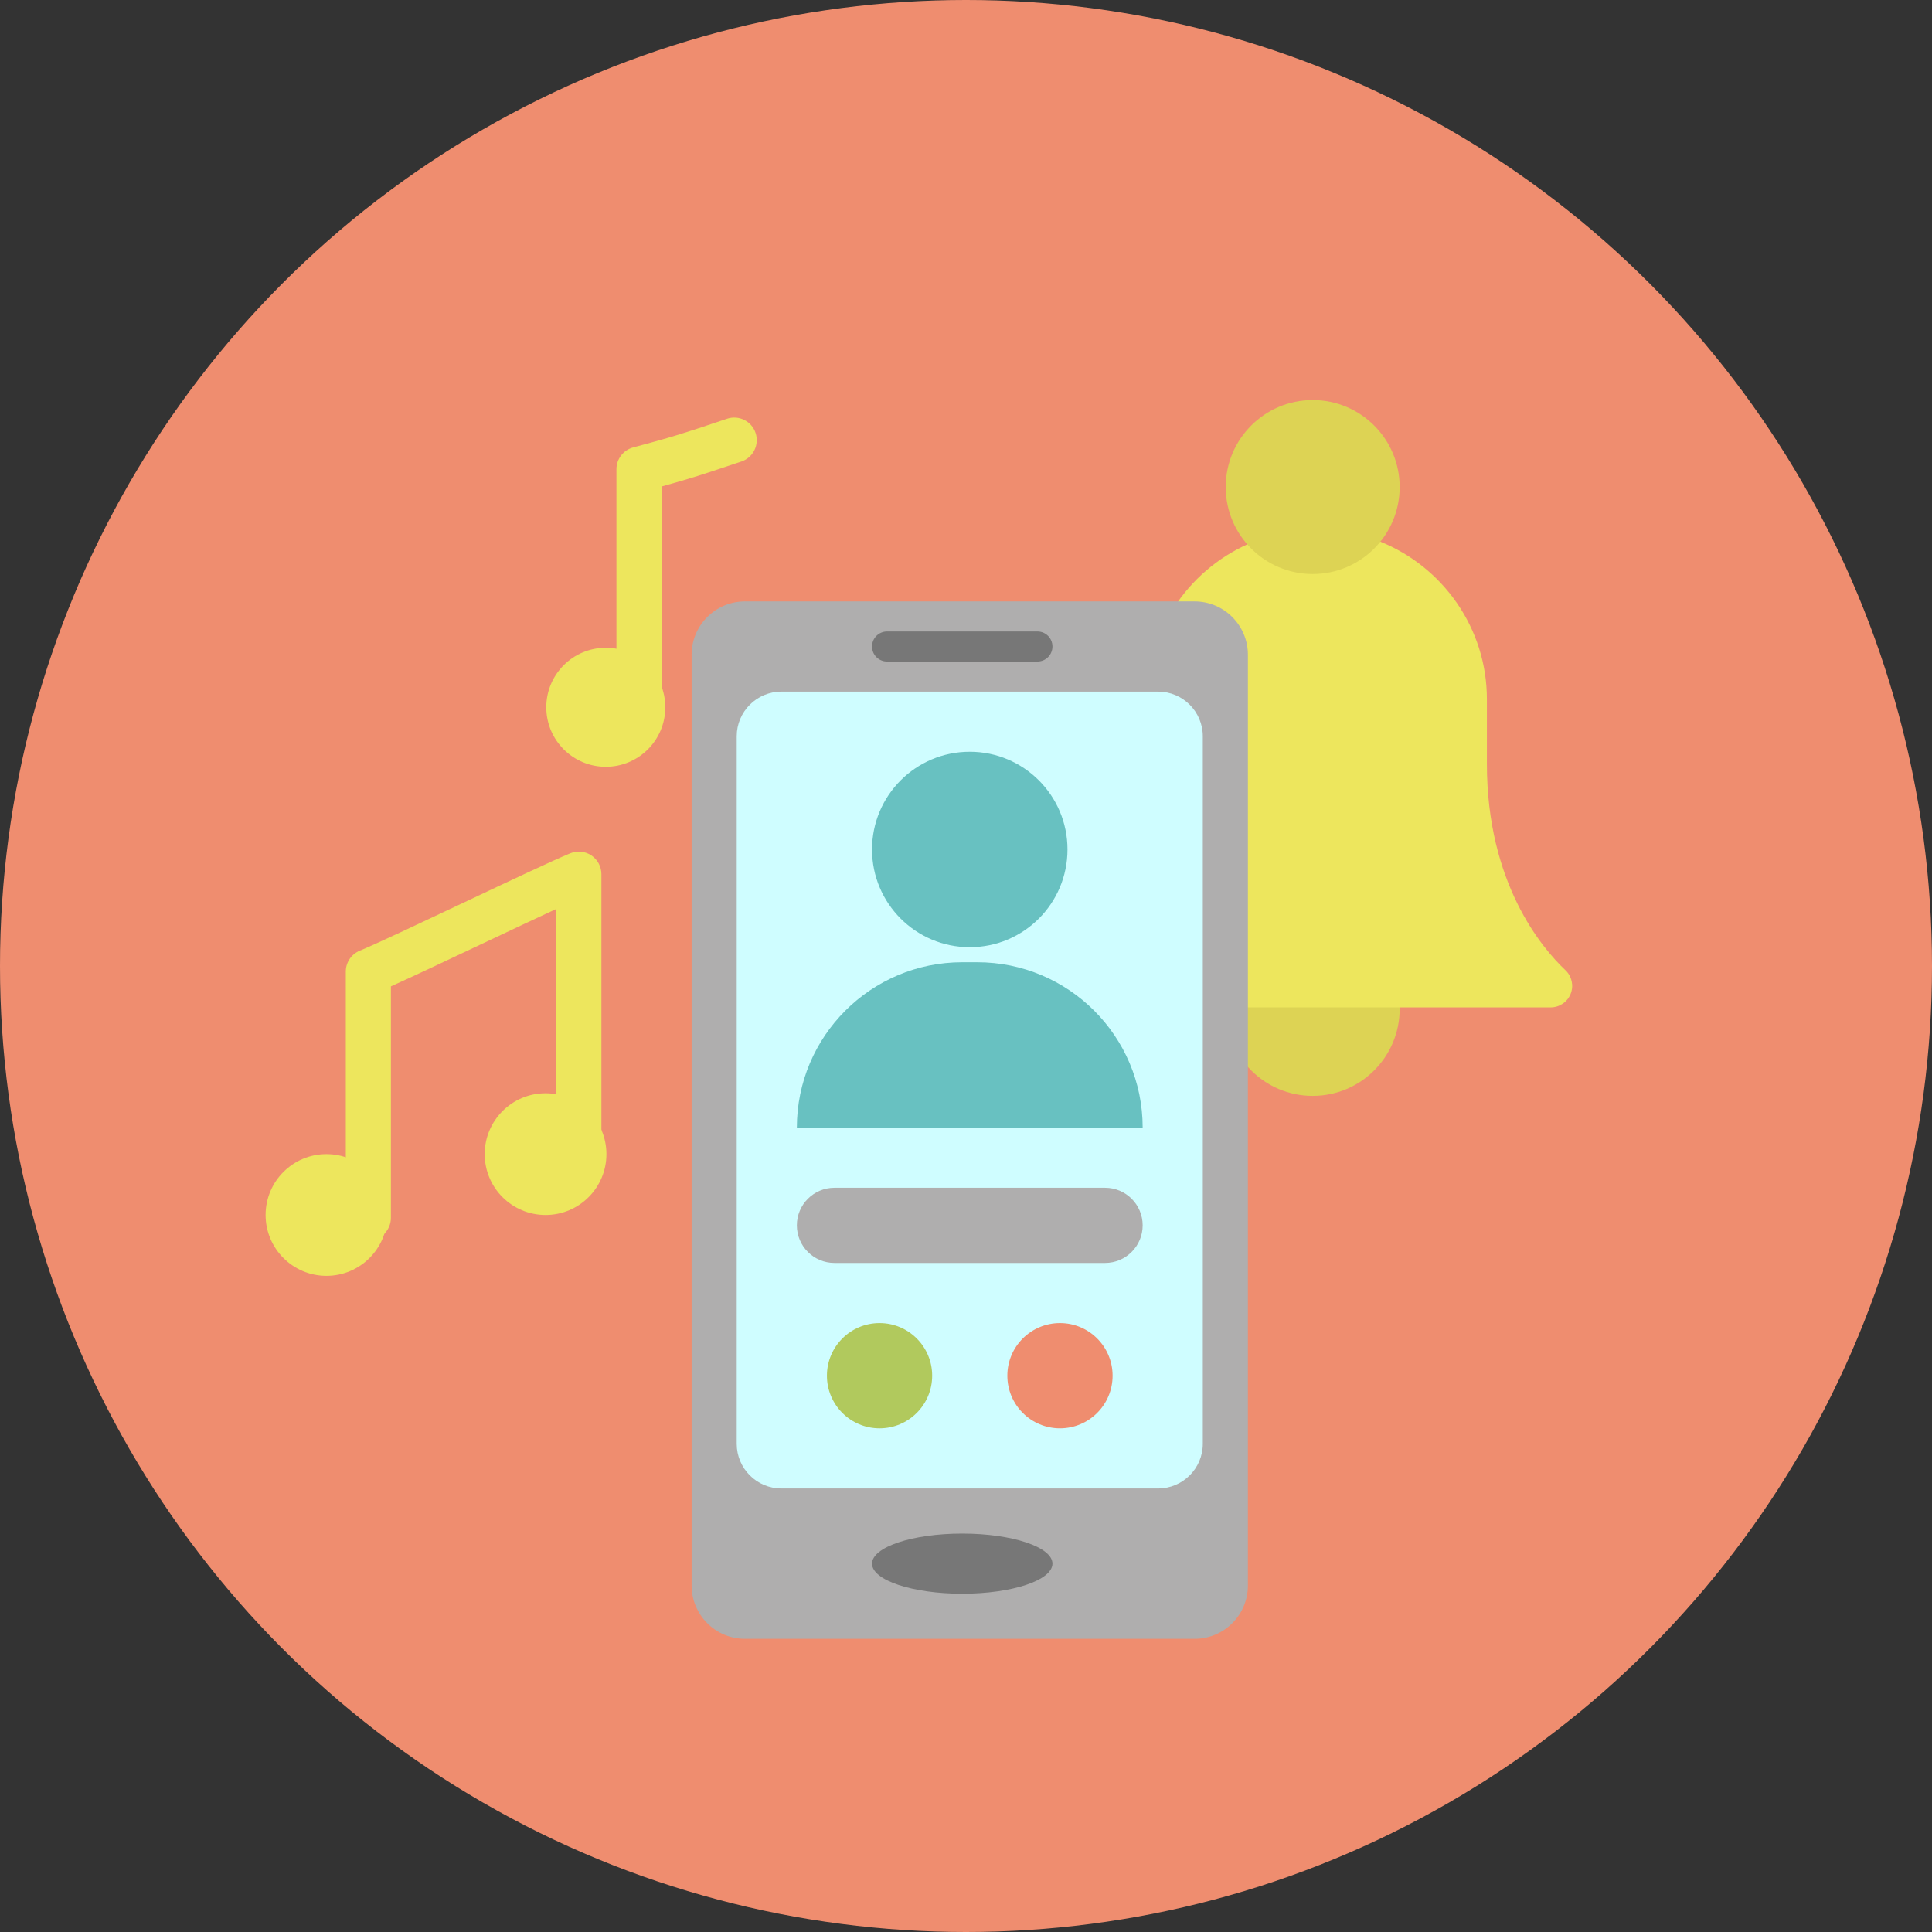
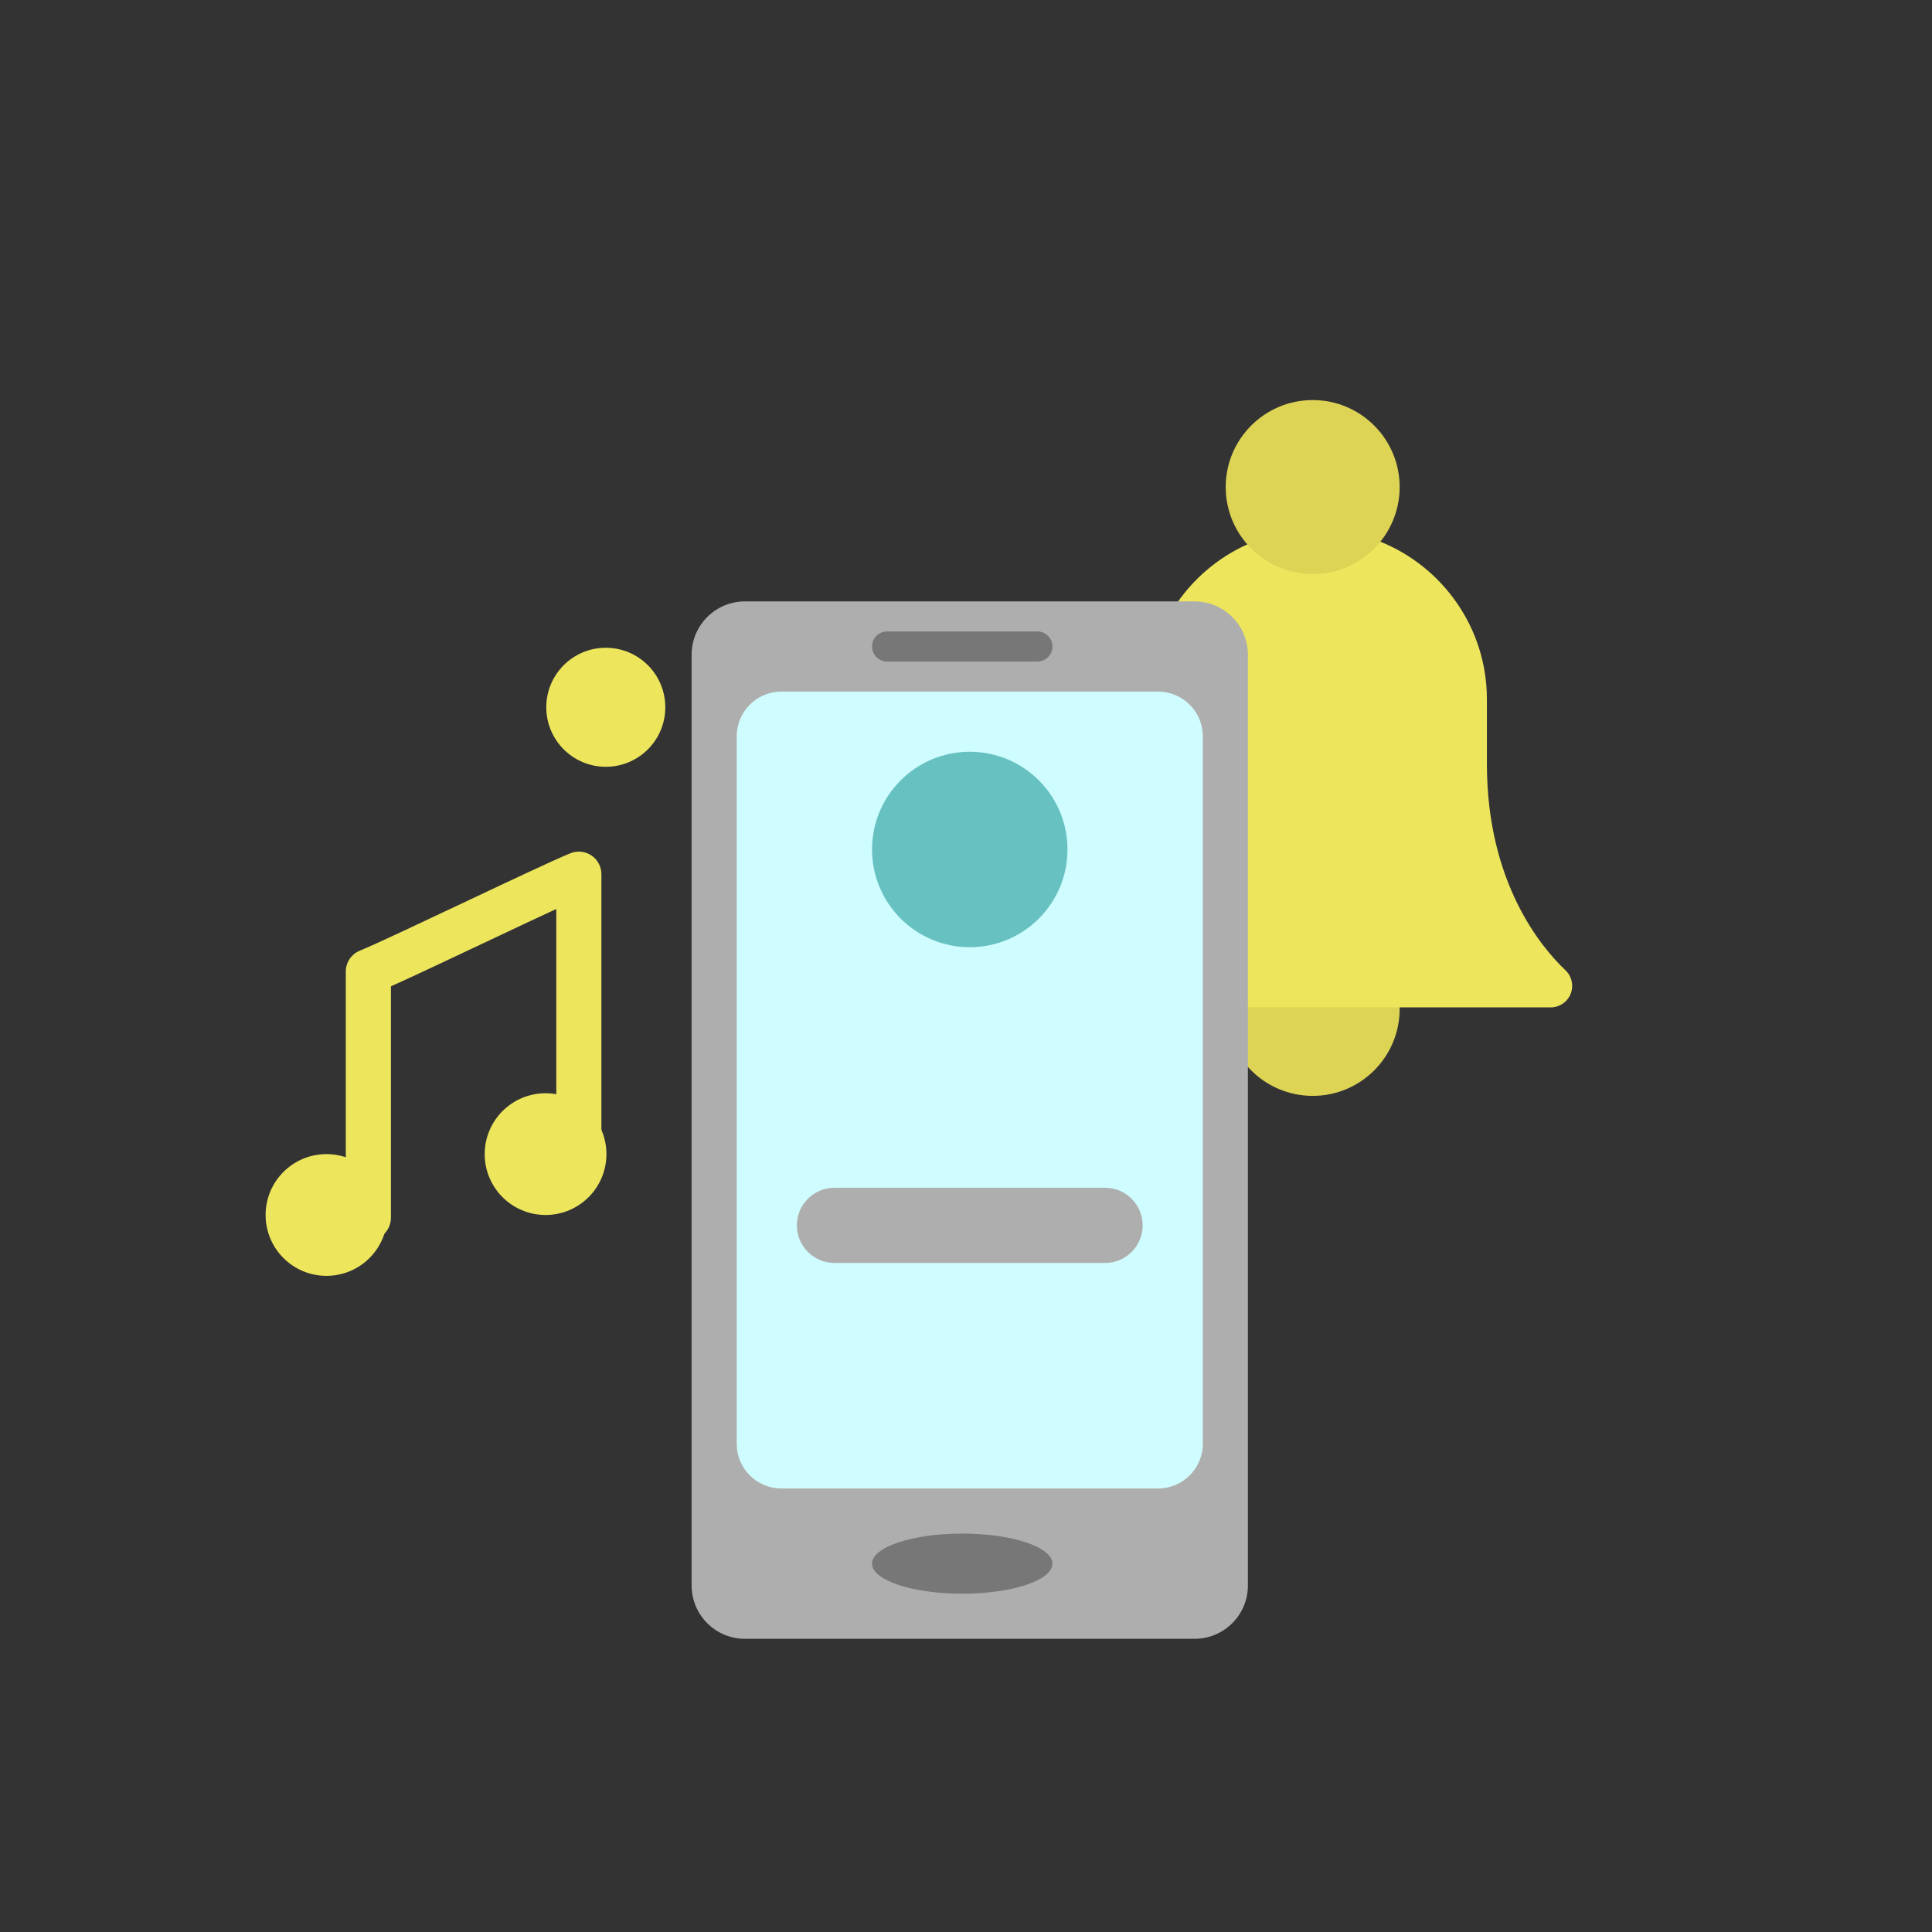
<svg xmlns="http://www.w3.org/2000/svg" version="1.1" id="Layer_1" x="0px" y="0px" viewBox="0 0 128.5 128.5" style="enable-background:new 0 0 128.5 128.5;" xml:space="preserve">
  <rect x="0" y="0" width="128.5" height="128.5" fill="#333333" stroke="none" />
  <g id="_x31_1_2_">
    <g>
-       <circle style="fill:#EF8D6F;" cx="64.25" cy="64.25" r="64.25" />
-     </g>
+       </g>
    <circle style="fill:#EDE65D;" cx="21.714" cy="80.81" r="4.048" />
    <circle style="fill:#EDE65D;" cx="36.286" cy="76.762" r="4.048" />
    <path style="fill:#EDE65D;" d="M24.5,82.5c-0.828,0-1.5-0.672-1.5-1.5V64.619c0-0.611,0.371-1.161,0.937-1.391   c0.96-0.389,3.991-1.82,6.922-3.204c3.105-1.467,6.038-2.851,7.078-3.272c0.46-0.187,0.987-0.132,1.401,0.146   C39.752,57.178,40,57.644,40,58.143V77c0,0.828-0.672,1.5-1.5,1.5S37,77.828,37,77V60.456c-1.355,0.626-3.125,1.462-4.859,2.281   c-2.426,1.146-4.745,2.241-6.141,2.866V81C26,81.828,25.328,82.5,24.5,82.5z" />
    <circle style="fill:#EDE65D;" cx="40.292" cy="47.042" r="3.958" />
-     <path style="fill:#EDE65D;" d="M42.5,48.5c-0.828,0-1.5-0.672-1.5-1.5V31.208c0-0.681,0.459-1.276,1.117-1.45   c2.59-0.684,3.601-1.021,5.435-1.637l0.807-0.269c0.785-0.263,1.637,0.163,1.897,0.948c0.262,0.786-0.162,1.636-0.948,1.897   l-0.803,0.268c-1.555,0.522-2.586,0.867-4.505,1.393V47C44,47.828,43.328,48.5,42.5,48.5z" />
    <g>
      <circle style="fill:#DDD354;" cx="87.309" cy="67.103" r="5.785" />
      <path style="fill:#EDE65D;" d="M92.713,67.002h10.425c0.586,0,1.113-0.358,1.329-0.903s0.079-1.166-0.347-1.568l0,0    c-1.57-1.483-5.224-5.787-5.224-13.713v-4.306c0-4.752-2.949-8.826-7.112-10.495c0.704-0.902,1.125-2.034,1.125-3.264    c0-2.932-2.385-5.317-5.317-5.317c-2.931,0-5.316,2.385-5.316,5.317c0,1.23,0.421,2.363,1.125,3.265    c-4.163,1.668-7.112,5.742-7.112,10.494v4.306c0,7.924-3.654,12.229-5.225,13.713c-0.426,0.402-0.563,1.024-0.346,1.568    c0.216,0.545,0.743,0.903,1.329,0.903h10.426" />
      <circle style="fill:#DDD354;" cx="87.309" cy="32.394" r="5.785" />
    </g>
    <g>
      <path style="fill:#AFAEAE;" d="M83,105.452c0,1.959-1.589,3.548-3.548,3.548H49.548c-1.959,0-3.548-1.589-3.548-3.548V43.548    C46,41.589,47.588,40,49.548,40h29.904C81.411,40,83,41.589,83,43.548V105.452z" />
      <path style="fill:#CFFDFF;" d="M80,96.027C80,97.669,78.669,99,77.027,99H51.973C50.331,99,49,97.669,49,96.027V48.973    C49,47.331,50.331,46,51.973,46h25.055C78.669,46,80,47.331,80,48.973V96.027z" />
      <path style="fill:#777777;" d="M69,44H59c-0.553,0-1-0.447-1-1s0.447-1,1-1h10c0.553,0,1,0.447,1,1S69.553,44,69,44z" />
      <ellipse style="fill:#777777;" cx="64" cy="104" rx="6" ry="2" />
      <circle style="fill:#68C1C1;" cx="64.5" cy="56.5" r="6.5" />
-       <path style="fill:#68C1C1;" d="M53,75L53,75c0-6.075,4.925-11,11-11h1c6.075,0,11,4.925,11,11l0,0" />
      <path style="fill:#AFAEAE;" d="M76,81.5c0,1.381-1.119,2.5-2.5,2.5h-18c-1.381,0-2.5-1.119-2.5-2.5l0,0c0-1.381,1.119-2.5,2.5-2.5    h18C74.881,79,76,80.119,76,81.5L76,81.5z" />
    </g>
-     <path style="fill:#B1C95D;" d="M62,91.5c0,1.933-1.567,3.5-3.5,3.5l0,0c-1.933,0-3.5-1.567-3.5-3.5l0,0c0-1.933,1.567-3.5,3.5-3.5   l0,0C60.433,88,62,89.567,62,91.5L62,91.5z" />
-     <path style="fill:#EF8D6F;" d="M74,91.5c0,1.933-1.567,3.5-3.5,3.5l0,0c-1.933,0-3.5-1.567-3.5-3.5l0,0c0-1.933,1.567-3.5,3.5-3.5   l0,0C72.433,88,74,89.567,74,91.5L74,91.5z" />
  </g>
  <g>
</g>
  <g>
</g>
  <g>
</g>
  <g>
</g>
  <g>
</g>
  <g>
</g>
  <g>
</g>
  <g>
</g>
  <g>
</g>
  <g>
</g>
  <g>
</g>
  <g>
</g>
  <g>
</g>
  <g>
</g>
  <g>
</g>
</svg>